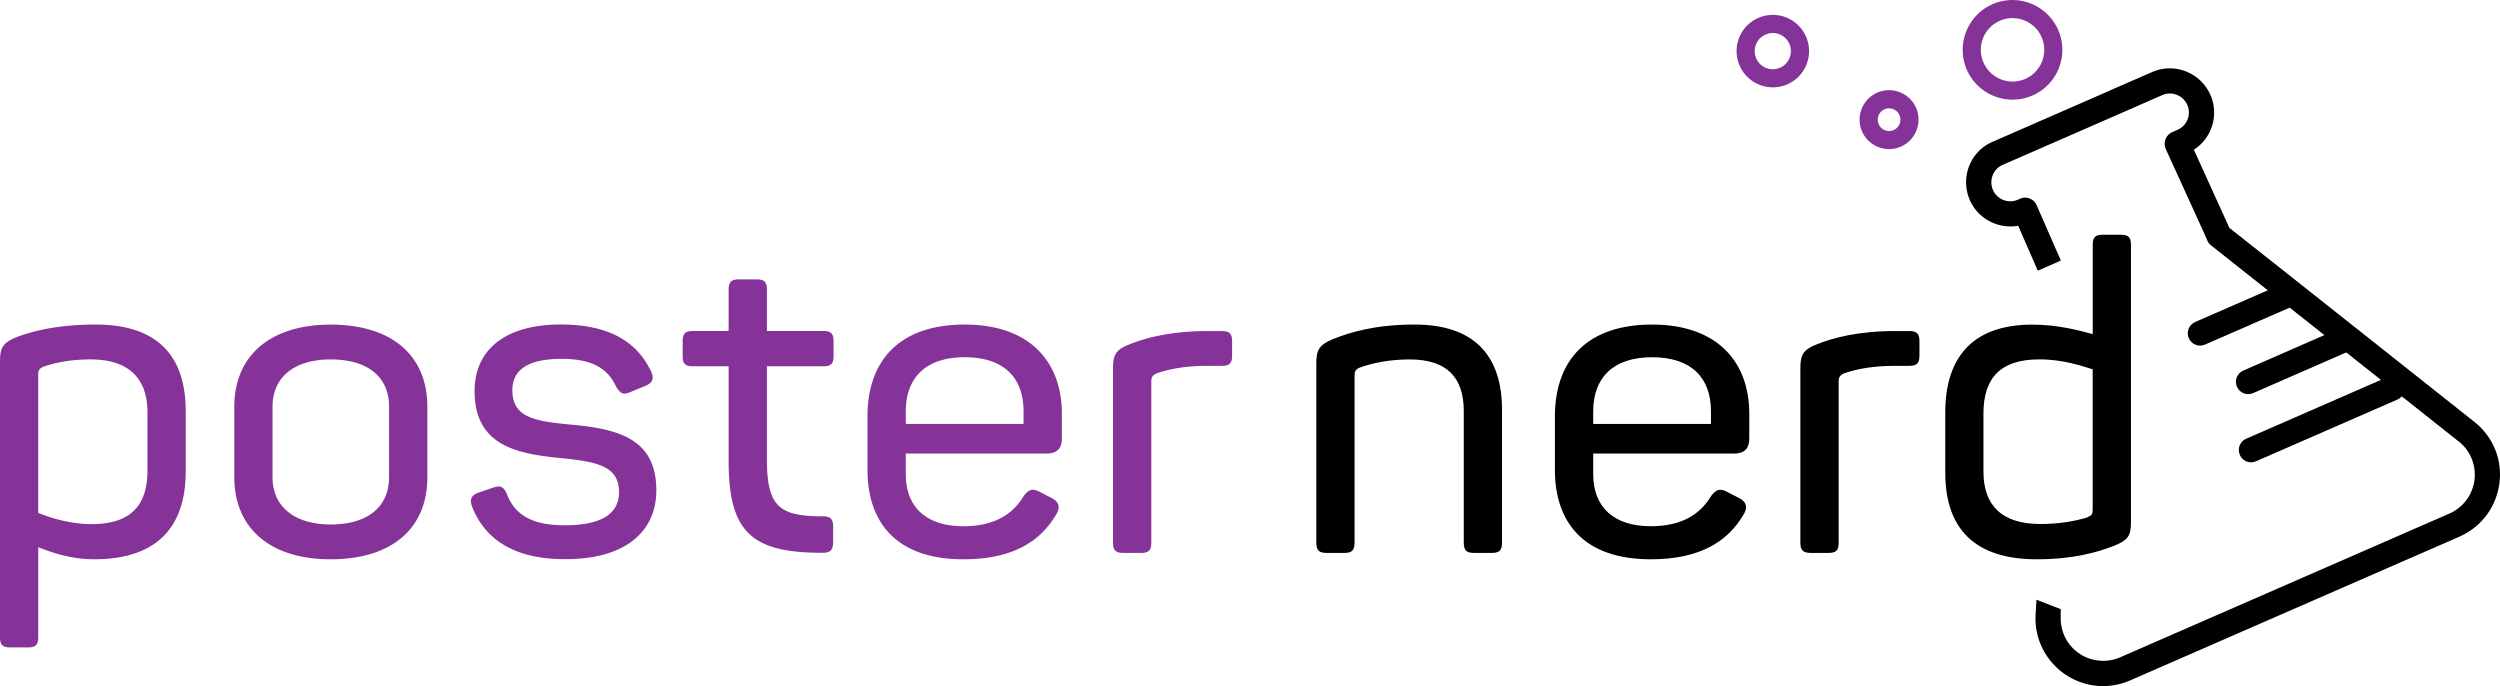
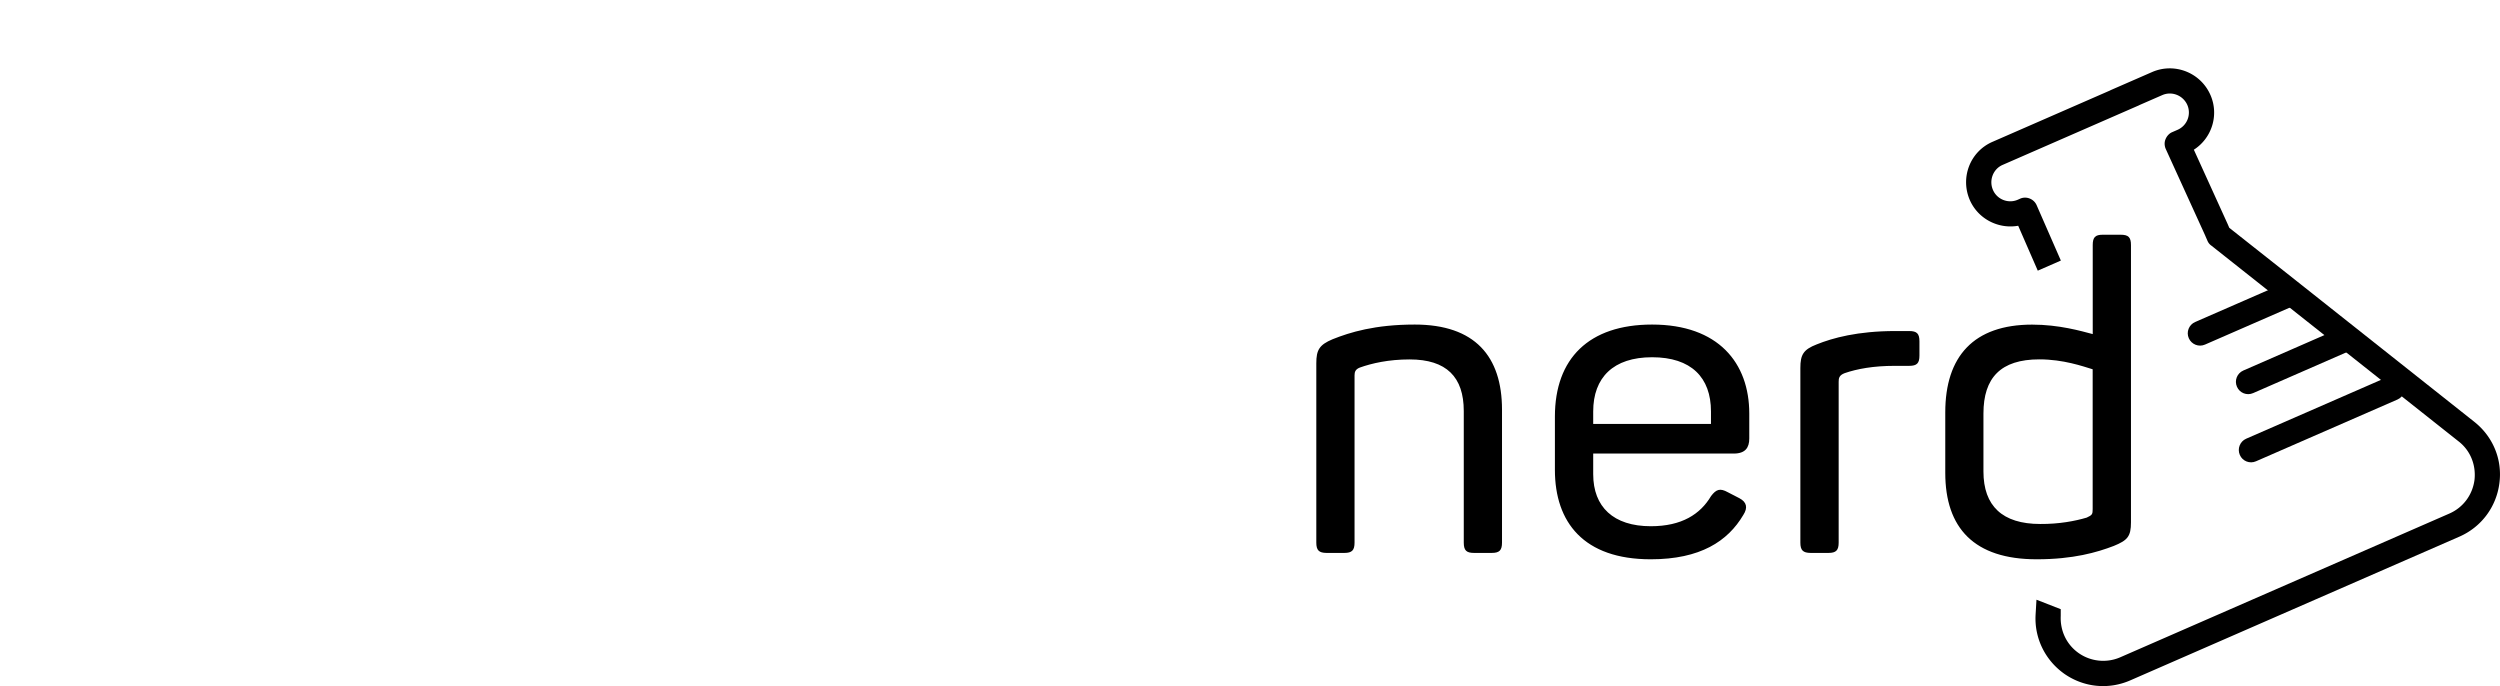
<svg xmlns="http://www.w3.org/2000/svg" version="1.1" id="Layer_1" x="0" y="0" viewBox="0 0 400.78 110.02" xml:space="preserve">
  <style>
    .st0{fill:#863399}
  </style>
  <path d="m396.67 67.63-30.14-23.88-9.15-7.23-.25-.58L351.7 24c2.88-1.84 4.07-5.56 2.66-8.77-1.58-3.61-5.77-5.24-9.35-3.68l-6.69 2.92 1.62 3.7 6.69-2.92c1.55-.68 3.35.04 4.03 1.59a3.03 3.03 0 0 1-1.59 3.98l-.85.37c-.47.2-.86.63-1.06 1.13-.21.5-.18 1.07.04 1.57l6.22 13.65.47 1.08c.13.29.32.55.61.75l7.82 6.19 31.81 25.19c1.92 1.48 2.83 3.82 2.56 6.19-.32 2.42-1.83 4.43-4.03 5.39l-52.76 23.04c-2.18.95-4.69.69-6.62-.64-1.98-1.37-3.03-3.6-2.92-5.99v-1.08l-3.89-1.52-.14 2.38c-.22 3.77 1.53 7.33 4.62 9.51 3.14 2.18 7.08 2.56 10.56 1.04l52.76-23.04c3.52-1.54 5.92-4.76 6.41-8.56.51-3.78-1.02-7.47-4.01-9.84m-73.13-31.44 3.14 7.2 3.7-1.62-3.88-8.87c-.44-1.01-1.64-1.5-2.65-1.05l-.38.17c-1.52.66-3.31-.04-3.97-1.56-.68-1.55.02-3.36 1.53-4.02l21.91-9.57-1.62-3.7-21.91 9.57c-3.58 1.56-5.19 5.73-3.62 9.34 1.34 3.04 4.6 4.67 7.75 4.11" />
  <path d="m368.09 48.87-14.6 6.37c-1 .44-2.16-.02-2.6-1.02-.44-1 .02-2.16 1.02-2.6l14.6-6.37c1-.44 2.16.02 2.59 1.02.45 1-.01 2.16-1.01 2.6M376.65 56.27l-15.45 6.75c-1 .44-2.16-.02-2.59-1.02-.44-1 .02-2.16 1.02-2.6l15.45-6.75c1-.44 2.16.02 2.59 1.02.43 1-.03 2.17-1.02 2.6M384.34 64.05l-22.68 9.9c-1 .44-2.16-.02-2.59-1.02s.02-2.16 1.02-2.6l22.68-9.9c1-.44 2.16.02 2.6 1.02.43 1-.03 2.16-1.03 2.6" />
-   <path class="st0" d="M304.73 23.51a4.731 4.731 0 0 1-6.22-2.44c-1.04-2.38.05-5.17 2.44-6.22 2.39-1.04 5.18.05 6.22 2.44a4.728 4.728 0 0 1-2.44 6.22m-2.61-5.99a1.816 1.816 0 1 0 1.45 3.33 1.816 1.816 0 0 0-1.45-3.33M286.53 13.52c-2.94 1.28-6.37-.06-7.65-3-1.28-2.94.06-6.37 3-7.65 2.94-1.28 6.37.06 7.65 3 1.28 2.94-.06 6.37-3 7.65m-3.49-7.98a2.904 2.904 0 0 0-1.5 3.82 2.904 2.904 0 0 0 3.82 1.5 2.904 2.904 0 0 0 1.5-3.82 2.89 2.89 0 0 0-3.82-1.5M325.83 15.31c-4.04 1.76-8.76-.09-10.52-4.12-1.76-4.04.09-8.76 4.12-10.52 4.04-1.76 8.76.09 10.52 4.13 1.77 4.03-.08 8.75-4.12 10.51M320.6 3.33c-2.57 1.12-3.75 4.13-2.62 6.69 1.12 2.57 4.13 3.75 6.69 2.63a5.086 5.086 0 0 0 2.62-6.7c-1.11-2.56-4.12-3.74-6.69-2.62M0 102.14V57.96c0-2.28.48-3.03 2.69-3.93 2.76-1.03 6.75-2 12.68-2 9.86 0 14.4 5.03 14.4 13.85v9.72c0 8.96-4.69 14.06-14.68 14.06-3.93 0-7.17-1.24-8.96-1.93v14.41c0 1.24-.41 1.65-1.65 1.65H1.65c-1.24.01-1.65-.41-1.65-1.65M23.64 75.4v-9.3c0-5.51-3.1-8.48-9.1-8.48-3.1 0-5.51.48-7.38 1.1-.9.34-1.03.62-1.03 1.45v22.06c1.59.62 4.82 1.79 8.55 1.79 6.2 0 8.96-2.9 8.96-8.62M37.56 76.5V65.2c0-8.13 5.72-13.16 15.44-13.16 9.92 0 15.51 5.03 15.51 13.16v11.3c0 8.13-5.58 13.16-15.51 13.16-9.72.01-15.44-5.02-15.44-13.16m24.81 0V65.2c0-4.82-3.45-7.58-9.37-7.58-5.72 0-9.31 2.76-9.31 7.58v11.3c0 4.76 3.58 7.58 9.31 7.58 5.93 0 9.37-2.82 9.37-7.58M75.67 81.19c-.41-1.1-.14-1.79 1.03-2.21l2.41-.83c1.03-.34 1.59-.21 2.14 1.03 1.38 3.65 4.48 5.03 9.31 5.03 5.86 0 8.68-1.86 8.68-5.31 0-4.14-3.45-4.89-9.24-5.45-6.89-.69-13.92-1.86-13.92-10.75 0-6.41 4.62-10.68 13.85-10.68 7.93 0 12.27 2.96 14.4 7.44.62 1.24.28 1.93-.9 2.41l-2.34.97c-1.17.48-1.52.34-2.27-.76-1.24-2.69-3.45-4.55-8.75-4.55-5.38 0-7.93 1.72-7.93 5.03 0 4.41 3.65 4.96 9.37 5.51 7.86.69 13.71 2.41 13.71 10.54 0 6.55-4.89 11.03-14.54 11.03-7.77.03-12.8-2.8-15.01-8.45M116.81 74.02v-15.3h-5.72c-1.24 0-1.65-.41-1.65-1.59v-2.41c0-1.24.41-1.66 1.65-1.66h5.72v-6.62c0-1.24.41-1.65 1.65-1.65h2.83c1.24 0 1.66.41 1.66 1.65v6.62h9.03c1.24 0 1.65.41 1.65 1.66v2.41c0 1.17-.41 1.59-1.65 1.59h-9.03v15.09c0 7.58 2.21 8.96 8.96 8.96 1.24 0 1.65.41 1.65 1.72v2.41c0 1.24-.41 1.72-1.65 1.72-11.17.01-15.1-3.09-15.1-14.6M139.07 75.33v-8.55c0-9.3 5.44-14.75 15.58-14.75 10.61 0 15.58 6.14 15.58 14.27v4c0 1.45-.62 2.41-2.48 2.41h-22.54v3.31c0 5.24 3.24 8.34 9.24 8.34 4.96 0 7.93-1.93 9.65-4.83.83-1.1 1.45-1.31 2.69-.62l1.86.96c1.17.62 1.38 1.52.62 2.69-2.48 4.2-6.89 7.1-14.82 7.1-10.76.01-15.38-5.92-15.38-14.33m25.02-7.37v-2c0-5.45-3.17-8.69-9.44-8.69-6.2 0-9.44 3.24-9.44 8.69v2h18.88zM178.43 86.98V59c0-2.14.48-2.96 2.62-3.79 2.55-1.03 6.55-2.14 12.61-2.14h2.21c1.24 0 1.65.41 1.65 1.66V57c0 1.24-.41 1.65-1.65 1.65h-2.34c-3.38 0-6 .48-8 1.17-.9.34-.96.83-.96 1.38v25.78c0 1.24-.41 1.66-1.65 1.66h-2.83c-1.25-.01-1.66-.42-1.66-1.66" />
  <path d="M211.02 86.98V58.24c0-2.14.48-2.96 2.62-3.86 2.76-1.1 6.75-2.35 13.16-2.35 9.65 0 13.99 5.1 13.99 13.65v21.3c0 1.24-.41 1.66-1.65 1.66h-2.83c-1.24 0-1.65-.41-1.65-1.66V65.89c0-5.44-2.76-8.27-8.68-8.27-3.38 0-6.07.62-8 1.31-.69.28-.83.69-.83 1.24v26.81c0 1.24-.41 1.66-1.65 1.66h-2.83c-1.23-.01-1.65-.42-1.65-1.66M249.27 75.33v-8.55c0-9.3 5.44-14.75 15.58-14.75 10.61 0 15.58 6.14 15.58 14.27v4c0 1.45-.62 2.41-2.48 2.41h-22.54v3.31c0 5.24 3.24 8.34 9.24 8.34 4.96 0 7.93-1.93 9.65-4.83.83-1.1 1.45-1.31 2.69-.62l1.86.96c1.17.62 1.38 1.52.62 2.69-2.48 4.2-6.89 7.1-14.82 7.1-10.76.01-15.38-5.92-15.38-14.33m25.02-7.37v-2c0-5.45-3.17-8.69-9.44-8.69-6.2 0-9.44 3.24-9.44 8.69v2h18.88zM288.62 86.98V59c0-2.14.48-2.96 2.62-3.79 2.55-1.03 6.55-2.14 12.61-2.14h2.21c1.24 0 1.65.41 1.65 1.66V57c0 1.24-.41 1.65-1.65 1.65h-2.34c-3.38 0-6 .48-8 1.17-.9.34-.96.83-.96 1.38v25.78c0 1.24-.41 1.66-1.65 1.66h-2.83c-1.24-.01-1.66-.42-1.66-1.66M311.85 75.81V66.1c0-8.96 4.55-14.06 13.92-14.06 4.34 0 7.86 1.03 9.72 1.52V39.28c0-1.24.41-1.65 1.59-1.65h2.89c1.24 0 1.65.41 1.65 1.65v44.45c0 2.27-.55 2.89-2.76 3.79-2.69 1.03-6.48 2.14-12.34 2.14-10.05.01-14.67-5.02-14.67-13.85m22.67 7.17c.9-.41.96-.55.96-1.38V59.2c-1.59-.48-4.69-1.59-8.55-1.59-6.2 0-8.96 2.96-8.96 8.68v9.3c0 5.51 3.03 8.41 9.1 8.41 3.04.02 5.59-.47 7.45-1.02" />
</svg>